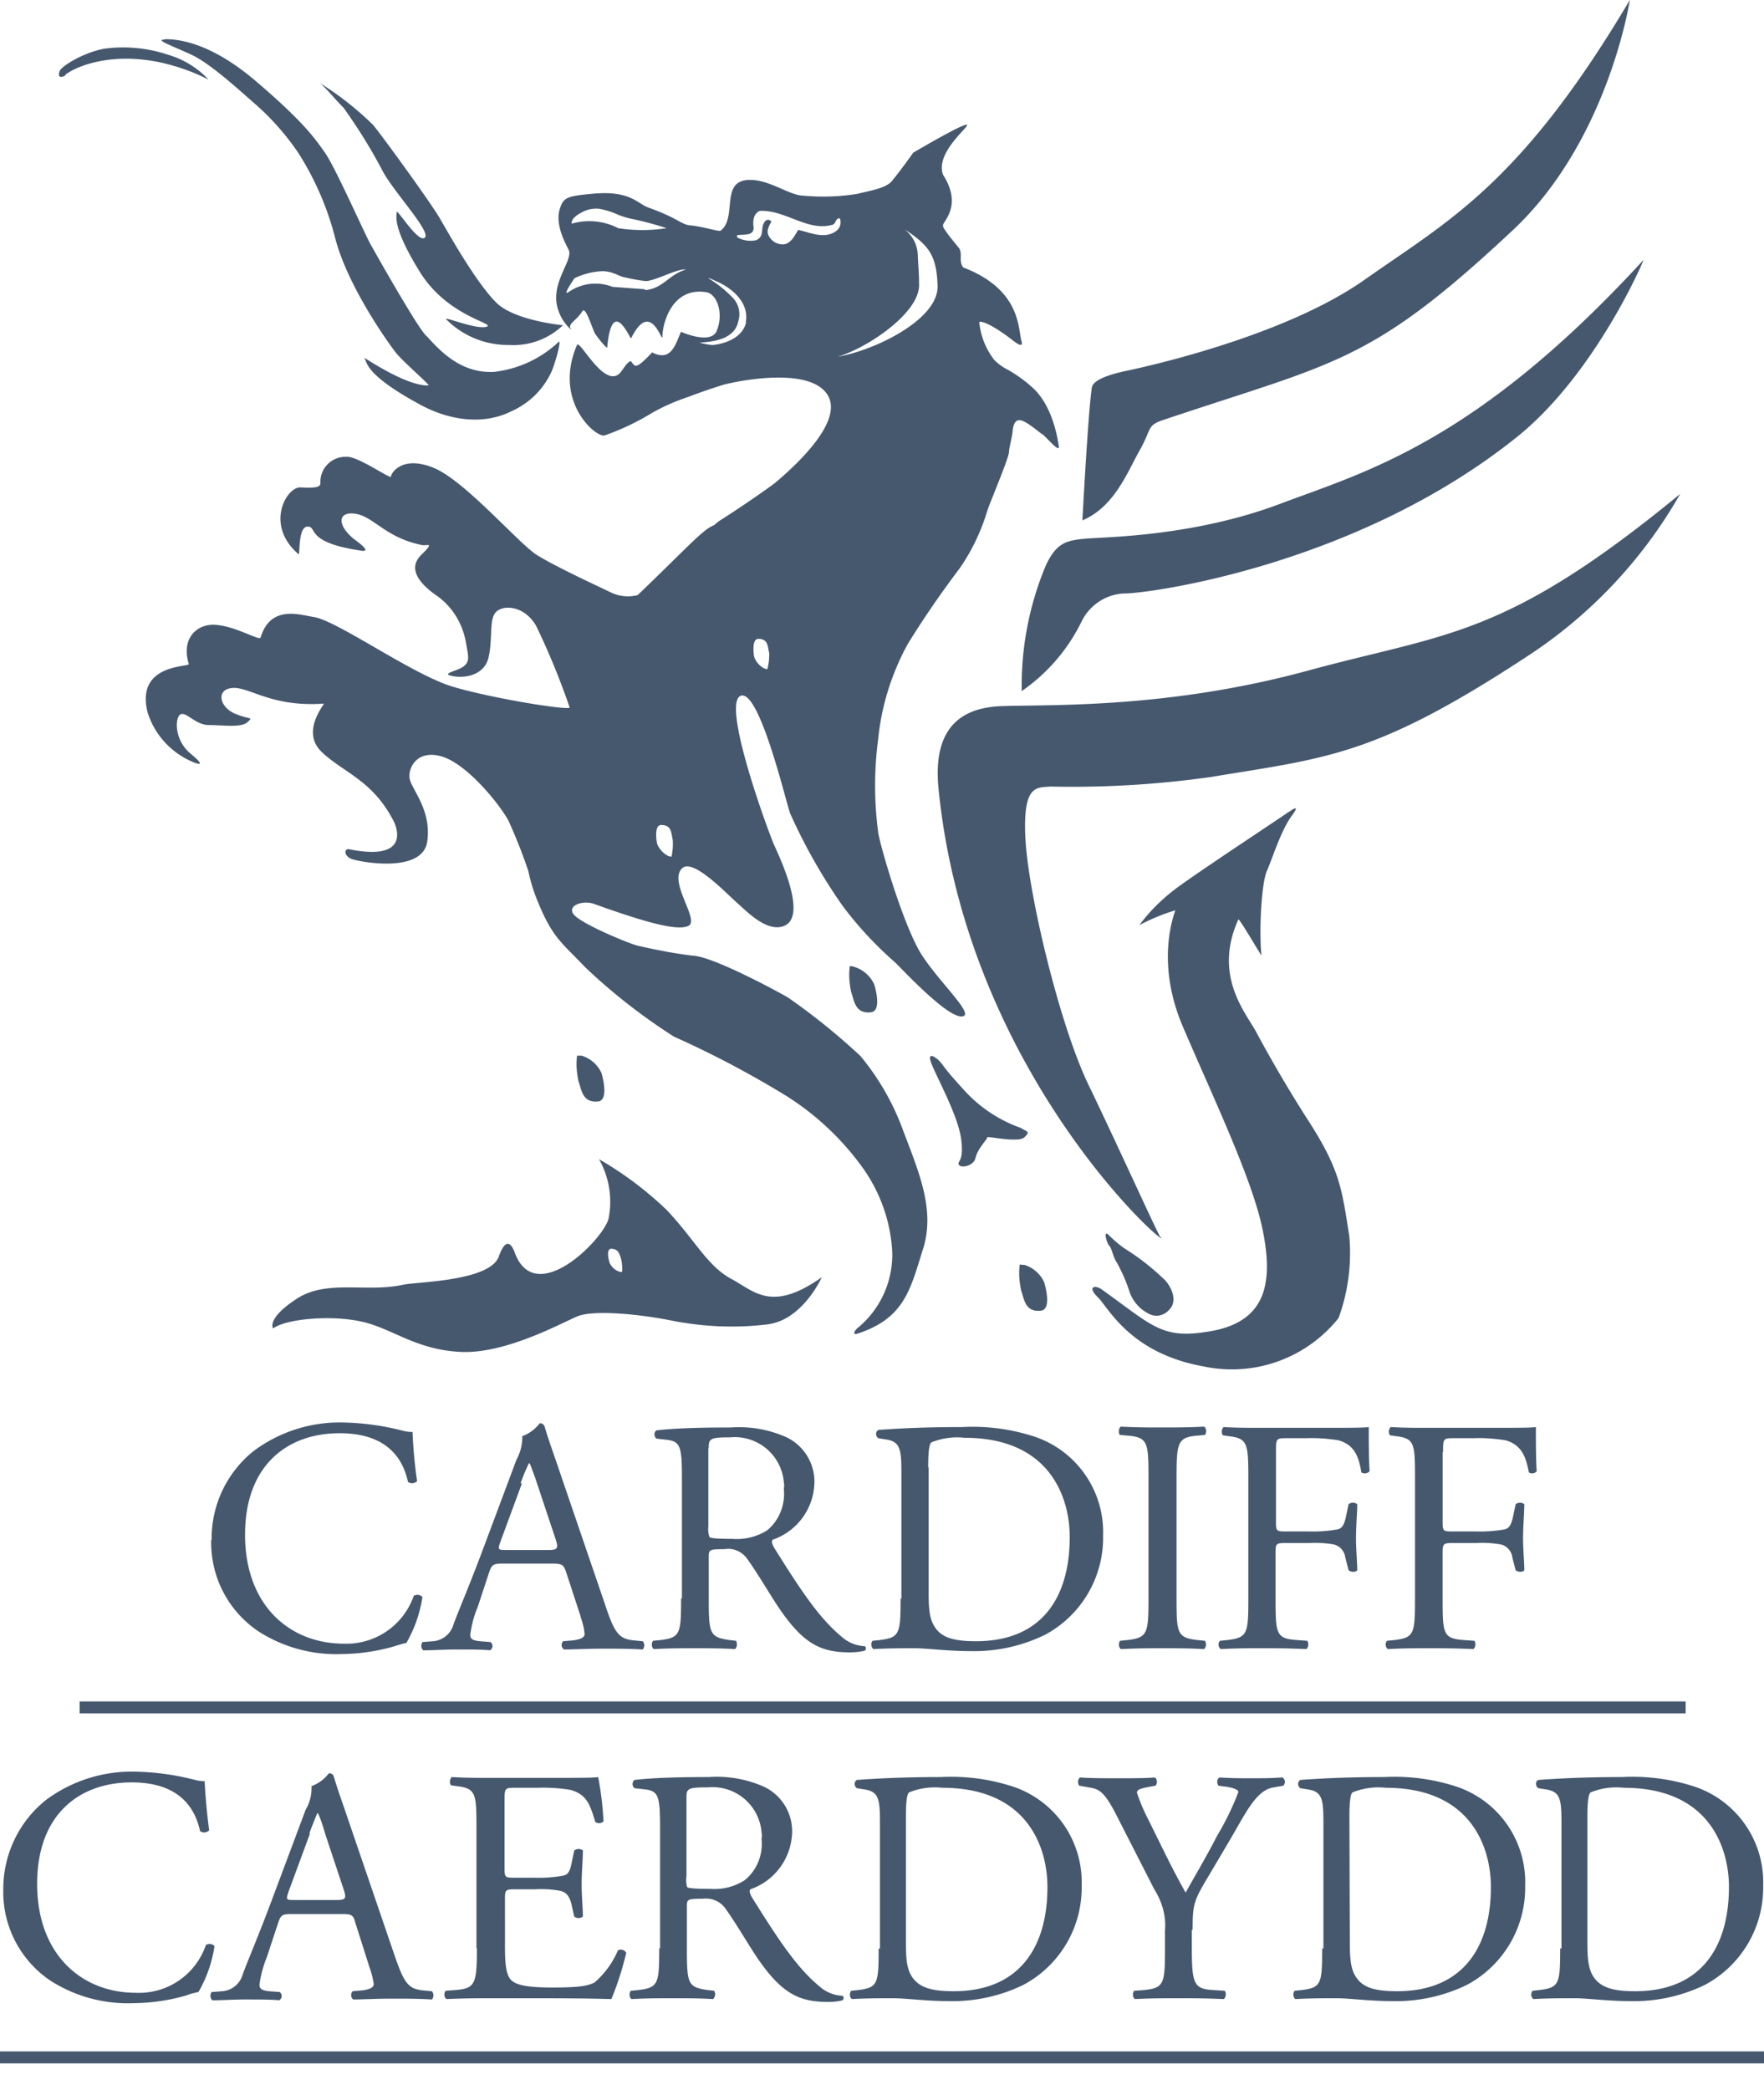
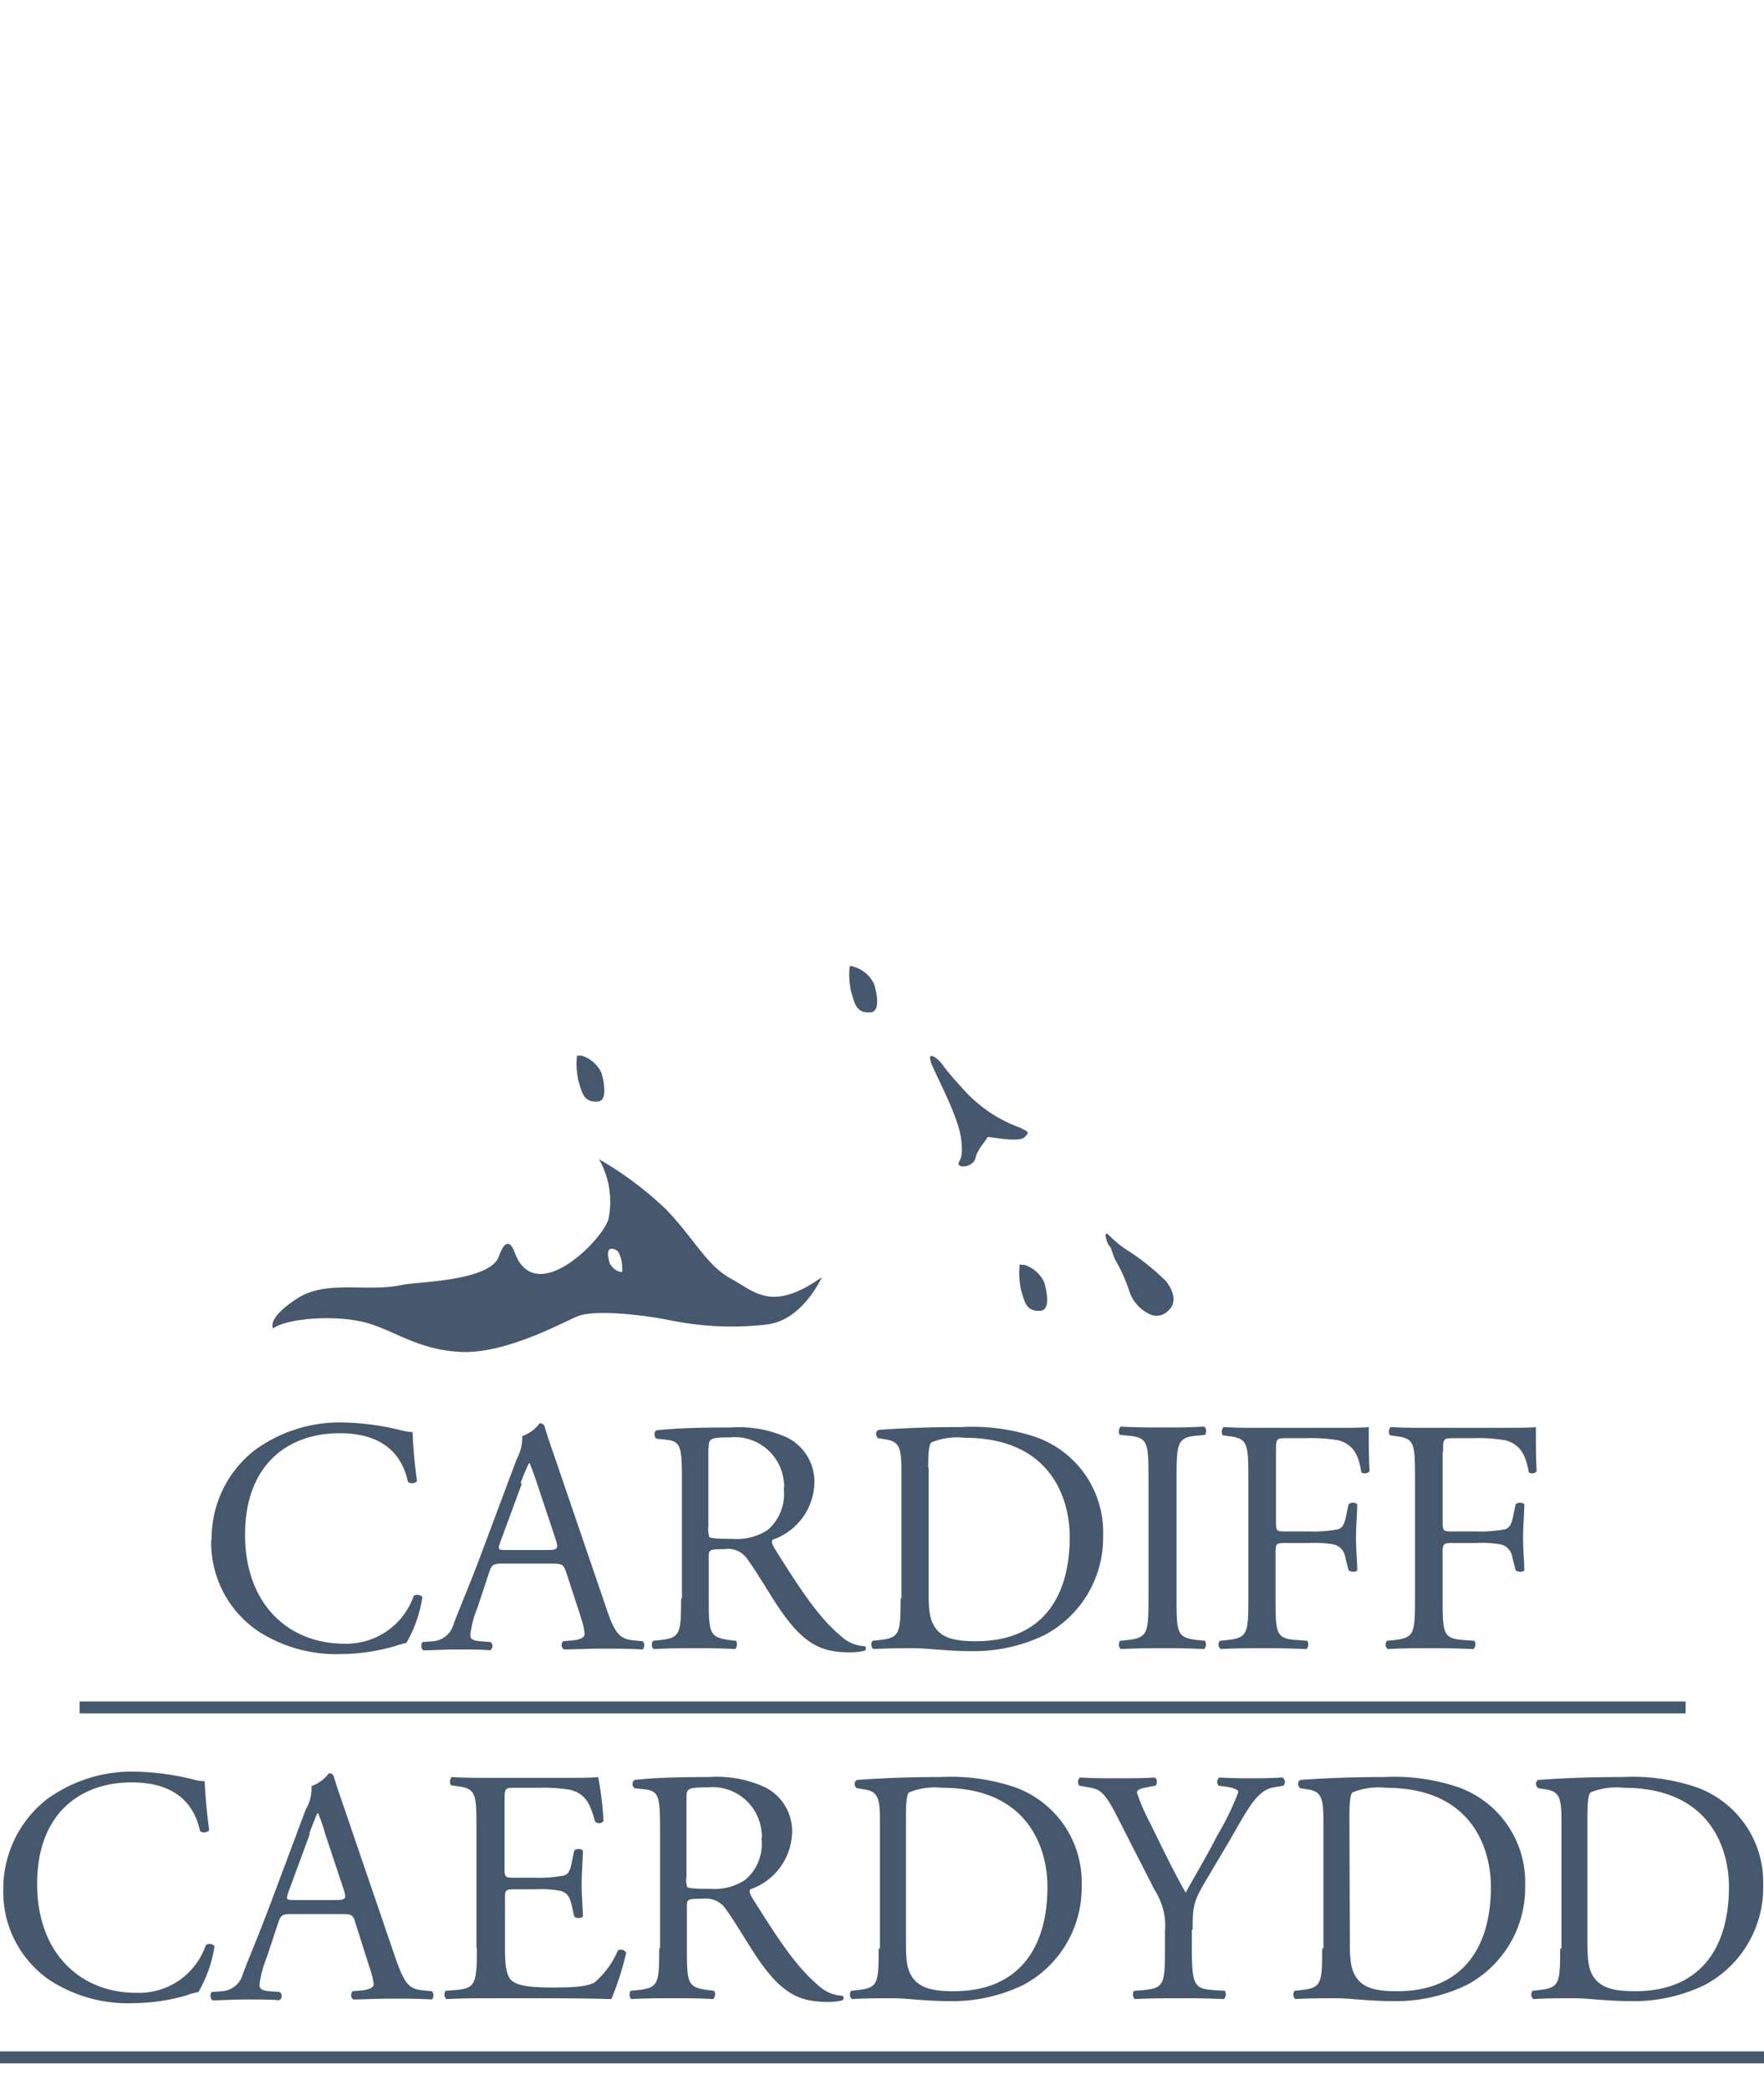
<svg xmlns="http://www.w3.org/2000/svg" width="38" height="45" fill="none" viewBox="0 0 38 45">
-   <path fill="#46586E" d="M1.4 1.617c.152-.133.89-.515 2.045-.275.364.08.72.204 1.048.373a1.94 1.94 0 0 0-.862-.533 3.06 3.06 0 0 0-1.386-.133c-.47.089-.924.382-.96.48s-.017.168.125.097zM3.552.844c.214 0 .925.018 1.964.907 1.04.888 1.28 1.244 1.502 1.564.222.329.827 1.697.96 1.937s.986 1.75 1.19 1.964c.205.204.685.844 1.485.791a2.43 2.43 0 0 0 1.386-.649c.054-.035-.062.427-.168.667-.178.373-.48.666-.862.835-.498.249-1.218.267-2-.169-1.218-.666-1.093-.924-1.164-.986s.88.613 1.386.595c.045 0-.542-.506-.693-.693s-1.04-1.422-1.315-2.47a6.3 6.3 0 0 0-.8-1.849 5.5 5.5 0 0 0-.978-1.093c-.373-.329-.942-.844-1.333-1.022-.382-.178-.79-.32-.568-.32zm8.585 6.15a1.54 1.54 0 0 1-1.164.435 1.88 1.88 0 0 1-1.35-.542c-.125-.106.612.214.852.151.24-.07-.826-.204-1.43-1.182-.605-.977-.498-1.2-.498-1.288s.462.675.604.55c.142-.124-.649-.959-.906-1.43-.25-.48-.534-.933-.845-1.369-.15-.142-.373-.426-.515-.533.418.258.8.56 1.155.907.258.32 1.244 1.68 1.44 2.017.195.338.782 1.386 1.217 1.813.391.382 1.422.48 1.422.48zm15.605 10.504c-.124.089-1.768 1.173-2.31 1.564-.338.24-.64.524-.889.862q.374-.2.773-.32c.018 0-.462 1.049.17 2.515.63 1.476 1.492 3.27 1.714 4.364s.107 1.955-1.084 2.177c-1.084.195-1.244-.08-2.39-.898-.143-.097-.312-.053-.072.178.231.231.694 1.2 2.267 1.484a2.94 2.94 0 0 0 2.914-1.04c.205-.56.285-1.164.232-1.76-.17-1.083-.205-1.457-.96-2.612a29 29 0 0 1-1.031-1.76c-.205-.408-.96-1.208-.4-2.452.018-.036.506.808.498.773-.054-.533 0-1.546.115-1.813.116-.258.293-.844.524-1.173.08-.107.205-.284-.053-.098h-.018zm-2.728 9.153c.142.25-4.203-3.572-4.799-9.695-.098-1.066.285-1.715 1.369-1.75 1.084-.036 3.59.053 6.594-.765 3.003-.818 4.23-.693 8.016-3.804a10.2 10.2 0 0 1-3.315 3.51c-3.253 2.134-4.275 2.17-6.807 2.587-1.138.16-2.293.23-3.44.204-.302.027-.604-.053-.542 1.129.063 1.182.729 3.981 1.351 5.279.631 1.306 1.404 3.021 1.555 3.297h.018zM22.01 14.885a6.7 6.7 0 0 1 .516-2.701c.23-.498.444-.551.897-.587.454-.035 2.31-.053 4.15-.746s4.213-1.315 7.83-5.252c.026-.027-1.04 2.47-2.737 3.821-3.466 2.773-7.936 3.36-8.434 3.36-.391.008-.747.24-.924.586a3.9 3.9 0 0 1-1.289 1.51zm1.307-3.679s.124-2.355.204-2.861c.027-.178.436-.294.729-.356.204-.044 3.341-.693 5.145-1.964S32.754 3.972 35.11 0c0 0-.463 3.04-2.533 4.968-3.057 2.861-3.795 2.826-7.5 4.07-.383.124-.258.187-.525.658-.267.47-.542 1.217-1.235 1.51m-3.013-6.345h.018zm2.506 4.755c-.133-.898-.506-1.21-.569-1.271a3 3 0 0 0-.515-.374 1.2 1.2 0 0 1-.302-.213 1.57 1.57 0 0 1-.329-.826c.107-.027.427.169.702.382.276.222.213.053.204.018-.07-.267-.017-1.102-1.253-1.573-.106-.151 0-.303-.097-.427-.338-.409-.347-.462-.33-.462-.08-.053.454-.391-.008-1.11-.151-.427.435-.925.515-1.05.107-.168-1.155.578-1.155.578-.222.311-.338.462-.462.613s-.462.205-.755.276a4.7 4.7 0 0 1-1.173.035c-.294-.017-.72-.346-1.13-.337-.657 0-.257.808-.63 1.093-.036.026-.373-.09-.667-.116-.177-.018-.266-.16-.888-.382-.231-.08-.382-.364-1.155-.302-.605.053-.676.08-.756.338-.106.355.151.782.196.88.097.23-.418.72-.231 1.28.053.168.15.319.284.435l-.027-.054c0-.106.143-.15.267-.346.071-.116.213.382.275.488.178.25.258.303.258.303.107-1.156.498-.178.516-.205.426-.862.666.116.675-.035 0-.285.204-1.076.942-.96.231.035.382.444.231.826-.124.32-.773.027-.773.027-.116.258-.205.658-.622.444-.4.427-.365.276-.462.187-.134.053-.187.284-.33.32-.337.089-.772-.782-.826-.667-.524 1.218.418 2.009.596 1.947a5.3 5.3 0 0 0 1.013-.48c.249-.142.515-.258.782-.347q.386-.147.773-.266c.418-.107 1.84-.365 2.222.204.382.56-.64 1.51-1.129 1.92-.31.23-.889.621-1.146.781a1 1 0 0 0-.151.116l-.036.018c-.23.098-.604.524-1.617 1.493a.84.84 0 0 1-.587-.062c-.355-.17-1.182-.551-1.582-.8-.4-.25-1.564-1.618-2.24-1.884-.675-.267-.906.124-.906.195 0 .063-.72-.444-.95-.426a.54.54 0 0 0-.57.515v.053c0 .09-.124.107-.426.09-.302-.019-.782.808-.044 1.439.035.027-.018-.595.195-.595.214 0-.053.328 1.076.506.07.009.364.089-.045-.213-.4-.302-.4-.631 0-.569s.64.515 1.44.675c.106.018.275-.08-.027.214-.293.293-.035.604.293.844.365.24.605.622.676 1.057.044.258.089.383-.045.49-.124.106-.515.16-.257.213.31.062.693-.036.782-.383.106-.435 0-.87.186-1.013.187-.15.614-.088.845.32.275.569.515 1.156.72 1.751.026.08-1.654-.187-2.516-.444-.87-.258-2.497-1.431-3.003-1.502-.294-.045-.925-.267-1.138.444-.026.08-.613-.293-1.057-.275-.356.017-.65.328-.49.844.028.071-1.154-.018-.888 1.04.151.488.516.88.987 1.075.088.035.293.107-.063-.187-.355-.293-.337-.782-.213-.844s.32.231.613.231c.294 0 .693.062.827-.062.133-.124.062-.044-.276-.187-.337-.15-.4-.524-.044-.55.364-.027.835.417 1.964.337.035 0-.507.595-.045 1.04.463.444 1.093.604 1.547 1.484.089.169.337.87-.951.613-.116-.027-.125.151.062.213.187.063 1.52.311 1.617-.382.098-.693-.355-1.137-.382-1.368-.026-.231.17-.614.693-.462.525.15 1.227.995 1.44 1.386.16.355.302.71.427 1.084q.066.32.186.613c.33.827.534.924 1.031 1.449.587.56 1.236 1.066 1.92 1.502q1.253.56 2.426 1.28a5.9 5.9 0 0 1 1.608 1.501c.4.542.631 1.182.667 1.849a2.04 2.04 0 0 1-.756 1.653c-.106.106-.053.133 0 .115 1.022-.329 1.147-.96 1.413-1.804.276-.844-.07-1.644-.417-2.56a5.4 5.4 0 0 0-.924-1.617 14 14 0 0 0-1.564-1.262c-.258-.15-1.6-.87-2.027-.897-.4-.045-.8-.125-1.19-.213-.152-.027-1.21-.462-1.387-.667-.178-.204.204-.329.444-.231 1.04.373 1.796.595 2.027.462.23-.133-.462-.968-.134-1.244.24-.195.951.56 1.156.738s.648.657 1.022.515c.577-.213-.214-1.733-.231-1.804-.187-.462-1.102-3.004-.694-3.155.41-.142.987 2.355 1.067 2.542a12 12 0 0 0 1.12 1.973c.337.453.72.862 1.146 1.235.231.231 1.075 1.129 1.404 1.155.364.018-.418-.684-.826-1.306-.41-.622-.925-2.435-.951-2.657a7.6 7.6 0 0 1 0-2.009c.07-.72.293-1.422.64-2.053.346-.56.72-1.101 1.11-1.617.267-.382.471-.809.605-1.262.089-.249.453-1.11.462-1.244s.07-.329.08-.462c.044-.409.284-.196.63.07.036-.008.383.427.365.268m-10.282-5.04a.64.64 0 0 1 .382-.08c.142.027.285.072.418.134.098.036.204.071.311.089.24.053.48.115.72.195a3.4 3.4 0 0 1-1.04 0 1.36 1.36 0 0 0-1.004-.097c-.018-.134.213-.24.213-.24m1.386 1.654-.72-.054a1.01 1.01 0 0 0-.95.116c-.143.089.133-.302.133-.302.187-.09.391-.142.595-.151.232 0 .365.115.49.133.15.035.293.062.444.08.204 0 .693-.276.87-.249-.382.116-.488.409-.88.444V6.23zm.56 12.219-.062-.009a.5.5 0 0 1-.258-.275s-.08-.4.09-.4c.23 0 .213.177.248.32.009.124 0 .24-.027.364zm2.062-4.035-.062-.017a.43.43 0 0 1-.231-.267s-.062-.382.098-.373c.213 0 .195.178.23.31 0 .116-.008.232-.044.347zm-.462-7.482c-.062.31-.409.47-.729.497a1.4 1.4 0 0 1-.275-.053c.364-.018.764-.098.835-.462a.51.51 0 0 0-.115-.498A2.6 2.6 0 0 0 15.273 6c-.062-.045.107.035.169.062.364.16.702.48.622.88zm1.12-1.982c-.071.115-.151.293-.311.311a.34.34 0 0 1-.32-.178c-.062-.106 0-.213.053-.31-.027-.045-.089-.054-.124-.019-.134.134 0 .33-.205.418a.6.6 0 0 1-.409-.062v-.045c.125-.026.365.027.356-.168-.018-.134-.009-.294.133-.356.56-.027 1.04.462 1.582.293.062-.035.053-.142.142-.133a.23.23 0 0 1-.07.267c-.25.195-.578.035-.827-.018m.755 2.755c.622-.133 1.884-.951 1.849-1.59 0-.25-.018-.383-.027-.632a.72.72 0 0 0-.364-.595l.177.115c.436.302.596.525.613 1.156.018.764-1.51 1.457-2.266 1.537z" />
  <path fill="#46586E" d="M.071 40.684a2.3 2.3 0 0 0 1.022 1.973 3.1 3.1 0 0 0 1.795.48 4.2 4.2 0 0 0 1.138-.17c.08-.035.169-.052.249-.07a2.8 2.8 0 0 0 .346-.987c-.044-.053-.124-.062-.186-.026a1.52 1.52 0 0 1-1.502 1.03C1.75 42.915.8 42.08.8 40.569c0-1.51.924-2.186 2.035-2.186 1.04 0 1.368.56 1.475 1.049a.15.15 0 0 0 .196-.018 13 13 0 0 1-.098-1.057.8.8 0 0 1-.205-.027 5.6 5.6 0 0 0-1.27-.178 3.1 3.1 0 0 0-1.947.613 2.45 2.45 0 0 0-.915 1.92m7.883 1.662c.044.124.08.249.097.382 0 .071-.097.115-.248.133l-.205.018a.124.124 0 0 0 0 .169l.01.009c.204 0 .479-.018.826-.018.346 0 .577 0 .87.018a.135.135 0 0 0 0-.178l-.195-.018c-.311-.035-.4-.142-.613-.764l-.987-2.888c-.106-.32-.23-.649-.32-.96a.1.1 0 0 0-.106-.062.8.8 0 0 1-.373.275.9.9 0 0 1-.125.507l-.729 1.946c-.302.809-.506 1.27-.63 1.609a.495.495 0 0 1-.436.355l-.231.018c-.036.053-.036.133.018.178.195 0 .462-.018.693-.018.338 0 .56 0 .746.017.054-.035.071-.106.027-.16-.009-.008-.009-.017-.018-.017l-.23-.018c-.17-.018-.205-.062-.205-.142.026-.205.08-.4.16-.596l.249-.755c.053-.151.097-.169.275-.169h1.084c.214 0 .25.018.294.178l.31.977zm-1.289-2.87a9 9 0 0 1 .169-.427h.018c.044.089.106.275.16.462l.39 1.173c.063.196.054.231-.16.231h-.879c-.204 0-.204 0-.151-.169l.462-1.253zm3.608 2.479c0 .755-.035.862-.444.897l-.231.018c-.036.053-.036.133.018.178.426-.018.666-.018.977-.018h.649c.64 0 1.28 0 1.928.018.134-.32.24-.658.32-.995a.13.13 0 0 0-.178-.054 1.9 1.9 0 0 1-.506.693c-.16.08-.364.107-.924.107-.631 0-.782-.08-.871-.16-.116-.124-.133-.364-.133-.746V40.88c0-.186.017-.195.23-.195h.418q.282-.016.551.035c.142.036.196.143.231.276l.062.276a.15.15 0 0 0 .187 0c0-.16-.027-.436-.027-.694s.027-.55.027-.728a.15.15 0 0 0-.187 0l-.062.293c-.035.178-.089.231-.178.249a3 3 0 0 1-.613.044H11.1c-.214 0-.231 0-.231-.204v-1.44c0-.275 0-.293.213-.293h.506a3.6 3.6 0 0 1 .694.044c.373.098.435.347.542.693.053.036.133.036.177-.017a7 7 0 0 0-.115-.951c-.089.018-.507.018-.969.018h-1.342c-.293 0-.542 0-.844-.018a.15.15 0 0 0-.018.177l.116.018c.426.045.435.16.435.907v2.586zm3.928 0c0 .755-.018.844-.435.897l-.178.018c-.044.053-.027.16.018.178.337-.018.595-.018.897-.018s.534 0 .862.018c.045-.053.054-.125.018-.178l-.151-.018c-.418-.062-.435-.142-.435-.897v-.907c0-.15.017-.16.337-.16.205-.026.4.063.507.231.23.32.515.818.702 1.085.506.728.88.906 1.493.906.107 0 .213-.009.31-.035a.06.06 0 0 0 .019-.08c-.01-.01-.01-.018-.018-.018a.8.8 0 0 1-.498-.205c-.489-.408-.87-.986-1.448-1.91-.036-.062-.071-.134-.036-.178.515-.178.871-.649.898-1.2a1.06 1.06 0 0 0-.596-1.004 2.5 2.5 0 0 0-1.2-.213c-.701 0-1.2.018-1.6.062a.116.116 0 0 0-.008.169l.009.009.231.026c.293.036.32.16.32.845v2.577zm.587-3.235c0-.204.017-.231.462-.231a1.06 1.06 0 0 1 1.155.96.4.4 0 0 1 0 .15c.036.339-.098.676-.364.89a1.2 1.2 0 0 1-.738.186c-.364 0-.47-.018-.498-.035a.5.5 0 0 1-.017-.232zm4.14 3.235c0 .755-.017.844-.426.897l-.168.018c-.036.053-.036.133.017.178.338-.018.596-.018.898-.018.249 0 .71.062 1.173.062a3.5 3.5 0 0 0 1.617-.346 2.37 2.37 0 0 0 1.262-2.142 2.17 2.17 0 0 0-1.457-2.124 4.3 4.3 0 0 0-1.582-.213c-.613 0-1.19.018-1.804.062-.053.035-.062.098-.027.151.01.009.018.027.027.027l.16.026c.302.045.338.196.338.694v2.737zm.587-2.817c0-.32.018-.507.072-.542.222-.09.47-.125.71-.098 1.884 0 2.267 1.342 2.267 2.133 0 1.333-.631 2.248-2.018 2.248-.462 0-.728-.071-.888-.293-.125-.178-.143-.4-.143-.782zm6.177 2.426c0-.551.017-.622.337-1.156l.463-.782c.364-.622.577-1.084.95-1.137l.205-.036c.044-.053.044-.124-.009-.168l-.009-.01c-.249.018-.444.018-.666.018s-.427 0-.694-.017c-.053.035-.062.115-.026.168l.009.01.124.017c.178.018.302.071.302.116a6 6 0 0 1-.462.95c-.213.418-.462.836-.675 1.218-.285-.498-.551-1.066-.818-1.6a4 4 0 0 1-.231-.55c0-.063.053-.09.302-.134l.098-.018c.044-.044.044-.16-.027-.177-.177.017-.435.017-.764.017s-.604 0-.835-.017c-.054.044-.054.124-.018.177l.204.036c.214.036.32.071.569.542l.844 1.653c.17.267.258.578.231.889v.364c0 .773-.017.87-.435.915l-.231.018c-.036.053-.036.133.018.178.382-.018.64-.018.942-.018s.533 0 .977.018c.045-.053.053-.125.018-.178l-.276-.018c-.39-.026-.435-.142-.435-.915v-.382h.018zm2.79.39c0 .756-.017.845-.426.898l-.17.018c-.035.053-.035.133.019.178.337-.018.595-.018.897-.018.249 0 .711.062 1.173.062a3.5 3.5 0 0 0 1.618-.346 2.37 2.37 0 0 0 1.262-2.142 2.17 2.17 0 0 0-1.458-2.124 4.3 4.3 0 0 0-1.582-.213c-.613 0-1.19.018-1.804.062-.053.035-.062.098-.026.151.009.009.017.027.026.027l.16.026c.302.045.338.196.338.694v2.737zm.587-2.816c0-.32.018-.507.07-.542.223-.09.472-.125.712-.098 1.884 0 2.266 1.342 2.266 2.133 0 1.333-.631 2.248-2.017 2.248-.463 0-.73-.071-.88-.293-.125-.178-.142-.4-.142-.782zm4.54 2.817c0 .755-.017.844-.434.897l-.16.018a.127.127 0 0 0 .017.178c.338-.018.596-.018.898-.018.249 0 .71.062 1.173.062a3.5 3.5 0 0 0 1.617-.346 2.37 2.37 0 0 0 1.262-2.142 2.17 2.17 0 0 0-1.457-2.124 4.3 4.3 0 0 0-1.582-.213c-.613 0-1.19.018-1.804.062-.071.027-.062.142 0 .178l.16.026c.302.045.338.196.338.694v2.737zm.587-2.817c0-.32.018-.507.072-.542.222-.09.47-.125.71-.098 1.884 0 2.267 1.342 2.267 2.133 0 1.333-.631 2.248-2.018 2.248-.462 0-.728-.071-.888-.293-.125-.178-.143-.4-.143-.782zM4.55 33.157a2.3 2.3 0 0 0 1.03 1.982 3.1 3.1 0 0 0 1.787.48 4.2 4.2 0 0 0 1.138-.17c.08-.026.169-.053.249-.07.177-.303.293-.64.346-.987-.044-.053-.124-.062-.187-.027a1.535 1.535 0 0 1-1.501 1.031c-1.182 0-2.133-.835-2.133-2.346 0-1.51.924-2.186 2.035-2.186 1.04 0 1.368.56 1.475 1.049a.15.15 0 0 0 .196-.018 10 10 0 0 1-.098-1.058.8.8 0 0 1-.205-.026 5.6 5.6 0 0 0-1.27-.178 3.1 3.1 0 0 0-1.947.613 2.41 2.41 0 0 0-.906 1.92zm7.954 1.653c.044.124.08.249.089.382 0 .071-.098.115-.25.133l-.213.018c-.044.053-.044.124.01.169l.008.009c.205 0 .48-.018.827-.018.346 0 .577 0 .87.018a.135.135 0 0 0 0-.178l-.195-.018c-.31-.035-.409-.142-.613-.764l-.987-2.888c-.106-.32-.23-.649-.32-.96a.1.1 0 0 0-.106-.062.8.8 0 0 1-.373.275 1 1 0 0 1-.125.507l-.728 1.946c-.303.809-.507 1.27-.631 1.608a.495.495 0 0 1-.436.356l-.23.018c-.036.053-.036.133.017.178.195 0 .462-.018.693-.018.338 0 .56 0 .746.017.054-.035.072-.106.027-.16-.009-.008-.009-.017-.018-.017l-.23-.018c-.178-.018-.205-.062-.205-.142.027-.205.08-.409.16-.596l.249-.755c.053-.151.089-.178.275-.178H11.9c.214 0 .24.027.294.178l.32.978zm-1.289-2.87a4 4 0 0 1 .178-.427h.018c.062.15.115.302.168.462l.391 1.173c.063.195.045.231-.16.231h-.88c-.204 0-.213 0-.15-.178l.462-1.253zm3.457 2.479c0 .755-.018.844-.426.897l-.178.018c-.045.053-.027.16.018.178.337-.018.595-.018.897-.018s.533 0 .853.018a.15.15 0 0 0 .018-.178l-.151-.018c-.418-.062-.435-.142-.435-.897v-.898c0-.15.017-.16.337-.16.205-.035.4.063.507.231.23.32.515.818.702 1.084.506.73.88.907 1.493.907.107 0 .213-.009.32-.036a.06.06 0 0 0 .018-.08c0-.008-.01-.008-.018-.017a.8.8 0 0 1-.498-.205c-.489-.408-.87-.986-1.449-1.91-.035-.063-.07-.134-.035-.178a1.33 1.33 0 0 0 .898-1.2 1.06 1.06 0 0 0-.596-1.004 2.5 2.5 0 0 0-1.2-.213c-.702 0-1.2.017-1.608.062-.053.044-.053.115-.009.169l.009.009.231.026c.293.036.32.16.32.845v2.577zm.595-3.235c0-.204.027-.231.463-.231a1.06 1.06 0 0 1 1.155.96.4.4 0 0 1 0 .15c.035.338-.098.676-.356.89a1.22 1.22 0 0 1-.746.186c-.364 0-.471-.018-.498-.036-.026-.07-.035-.15-.026-.23v-1.689zm4.133 3.235c0 .755-.018.844-.435.897l-.17.018c-.035.053-.035.133.018.178.338-.018.596-.018.898-.018.249 0 .71.062 1.173.062a3.5 3.5 0 0 0 1.617-.346 2.37 2.37 0 0 0 1.262-2.142 2.17 2.17 0 0 0-1.457-2.124 4.3 4.3 0 0 0-1.582-.213c-.613 0-1.2.017-1.804.062-.053.035-.062.098-.027.151.01.009.018.027.027.027l.16.026c.302.045.338.196.338.694v2.737zm.595-2.817c0-.32.018-.507.071-.542.223-.09.471-.125.711-.098 1.884 0 2.267 1.342 2.267 2.133 0 1.333-.623 2.248-2.018 2.248-.462 0-.729-.071-.88-.293-.124-.178-.142-.4-.142-.782v-2.666zm4.746 2.799c0 .764-.018.862-.436.915l-.177.018c-.036.053-.036.133.017.178.365-.018.605-.018.907-.018s.533 0 .889.018a.15.15 0 0 0 .017-.178l-.177-.018c-.427-.053-.436-.15-.436-.915v-2.56c0-.764.018-.888.436-.924l.177-.017c.036-.054.036-.134-.017-.178-.365.018-.605.018-.89.018-.284 0-.541 0-.905-.018-.045.018-.063.151-.018.178l.177.017c.427.036.436.16.436.925zm2.746-3.137c0-.276 0-.293.213-.293h.436c.23-.01.462.009.693.044.355.098.444.364.497.693a.14.14 0 0 0 .178-.026c-.018-.276-.018-.613-.018-.951-.097.017-.506.017-.968.017h-1.324c-.294 0-.534 0-.836-.017a.15.15 0 0 0-.018.177l.116.018c.418.045.436.151.436.907v2.586c0 .755-.018.844-.436.897l-.178.018a.127.127 0 0 0 .018.178c.338-.018.587-.018.898-.018.32 0 .533 0 .95.018a.15.15 0 0 0 .018-.178l-.248-.018c-.427-.035-.436-.142-.436-.897v-.995c0-.187.018-.196.231-.196h.489c.186-.009.373 0 .55.035a.33.33 0 0 1 .232.276l.071.276c.053.044.16.044.187 0 0-.17-.027-.436-.027-.694s.027-.55.027-.728a.15.15 0 0 0-.187 0l-.062.293c-.045.187-.098.23-.178.249a3 3 0 0 1-.613.044h-.48c-.213 0-.231 0-.231-.195zm3.6 0c0-.276 0-.293.212-.293h.436c.23-.01.462.009.693.044.355.098.444.364.507.693a.126.126 0 0 0 .168-.026c-.017-.276-.017-.613-.017-.951-.09.017-.507.017-.97.017h-1.323c-.293 0-.533 0-.836-.017a.15.15 0 0 0-.017.177l.115.018c.418.045.427.151.427.907v2.586c0 .755-.018.844-.427.897l-.177.018a.127.127 0 0 0 .017.178c.338-.018.587-.018.898-.018.31 0 .533 0 .95.018a.15.15 0 0 0 .019-.178l-.25-.018c-.426-.035-.435-.142-.435-.897v-.995c0-.187.027-.196.231-.196h.489q.282-.016.551.035a.33.33 0 0 1 .231.276l.071.276c.053.044.16.044.187 0 0-.17-.027-.436-.027-.694s.027-.55.027-.728a.15.15 0 0 0-.187 0l-.062.293c-.044.187-.098.23-.178.249a3 3 0 0 1-.613.044h-.489c-.213 0-.23 0-.23-.195v-1.511zm-10.852-8.416c-.026-.035-.302-.266-.16.08.143.347.57 1.12.631 1.609.063.488-.089.462-.053.542s.32.044.364-.151c.045-.196.258-.4.25-.436-.01-.035.666.125.799 0 .133-.124.071-.115-.08-.204a3 3 0 0 1-1.173-.764c-.524-.57-.462-.551-.569-.667zm0 0c-.026-.035-.302-.266-.16.08.143.347.57 1.12.631 1.609.063.488-.089.462-.053.542s.32.044.364-.151c.045-.196.258-.4.25-.436-.01-.035.666.125.799 0 .133-.124.071-.115-.08-.204a3 3 0 0 1-1.173-.764c-.524-.57-.462-.551-.569-.667zm-2.532 4.657c-.045.098-.445.915-1.156 1.013-.71.089-1.43.053-2.124-.089-.63-.124-1.635-.231-1.99-.08-.356.151-1.547.809-2.506.764-.96-.044-1.467-.497-2.115-.648-.65-.151-1.636-.072-1.929.142 0 0-.151-.205.498-.631.648-.436 1.51-.133 2.31-.311.276-.062 1.858-.071 2.053-.604.187-.525.32-.152.347-.08.444 1.181 1.884-.267 2.017-.73a1.86 1.86 0 0 0-.204-1.288 7.5 7.5 0 0 1 1.448 1.084c.596.622.871 1.2 1.386 1.485.507.266.871.746 1.965-.027m-4.302-.107a1 1 0 0 0-.018-.275c-.035-.107-.053-.231-.222-.231-.124.017-.026.31-.026.31.044.09.124.16.222.187h.044zm-.968-4.674c-.027.186-.01.364.026.55.071.205.09.48.427.445.249-.027.071-.613.071-.613a.7.7 0 0 0-.427-.373h-.097zm5.874-1.92c-.027.187-.01.365.027.551.07.205.088.48.426.444.258-.026.071-.604.071-.604a.7.7 0 0 0-.426-.373.3.3 0 0 0-.098-.018m3.661 6.425c-.026.187-.009.365.027.551.07.205.089.48.426.445.258-.027.072-.614.072-.614a.7.7 0 0 0-.427-.373c-.027 0-.062 0-.098-.009m1.92-.63c.124.124.249.23.39.32.294.186.57.408.827.657.196.231.231.489.08.63a.355.355 0 0 1-.462.072.83.83 0 0 1-.382-.435 3.6 3.6 0 0 0-.284-.658c-.09-.133-.098-.293-.16-.355-.054-.054-.143-.365-.01-.232M1.715 36.64h34.597v.257H1.715zM0 44.176h38v.258H0z" />
</svg>